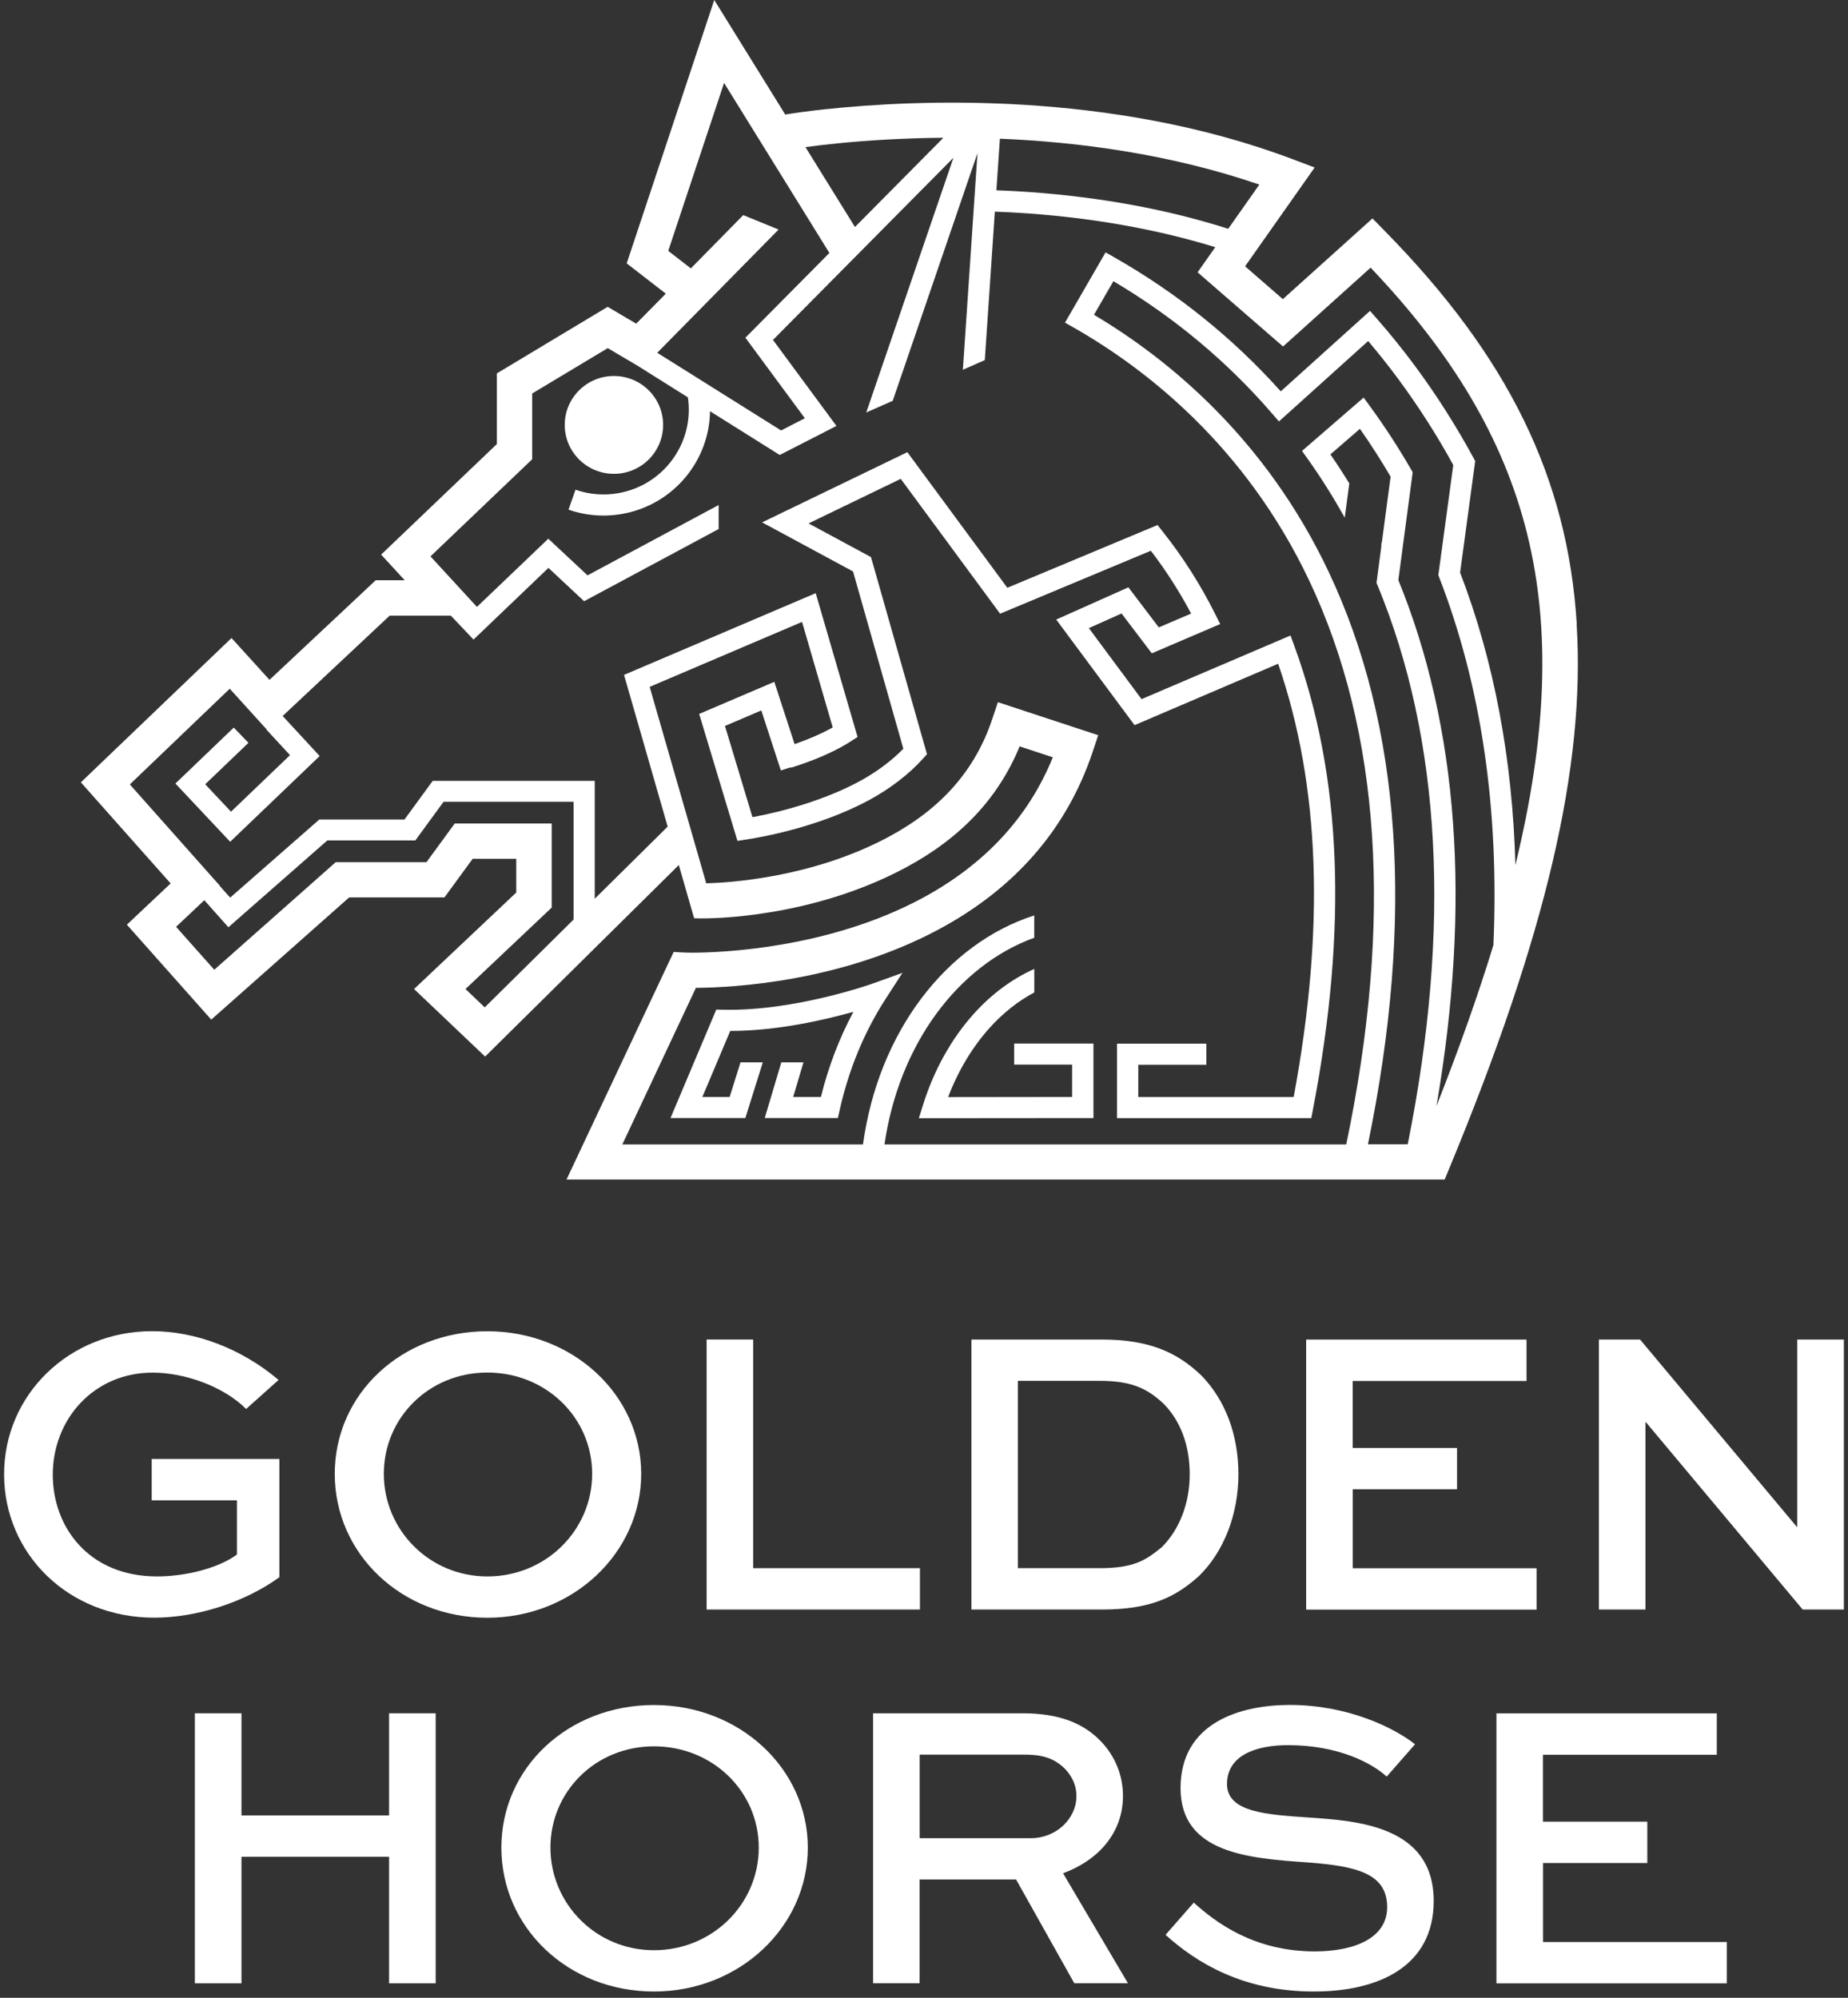
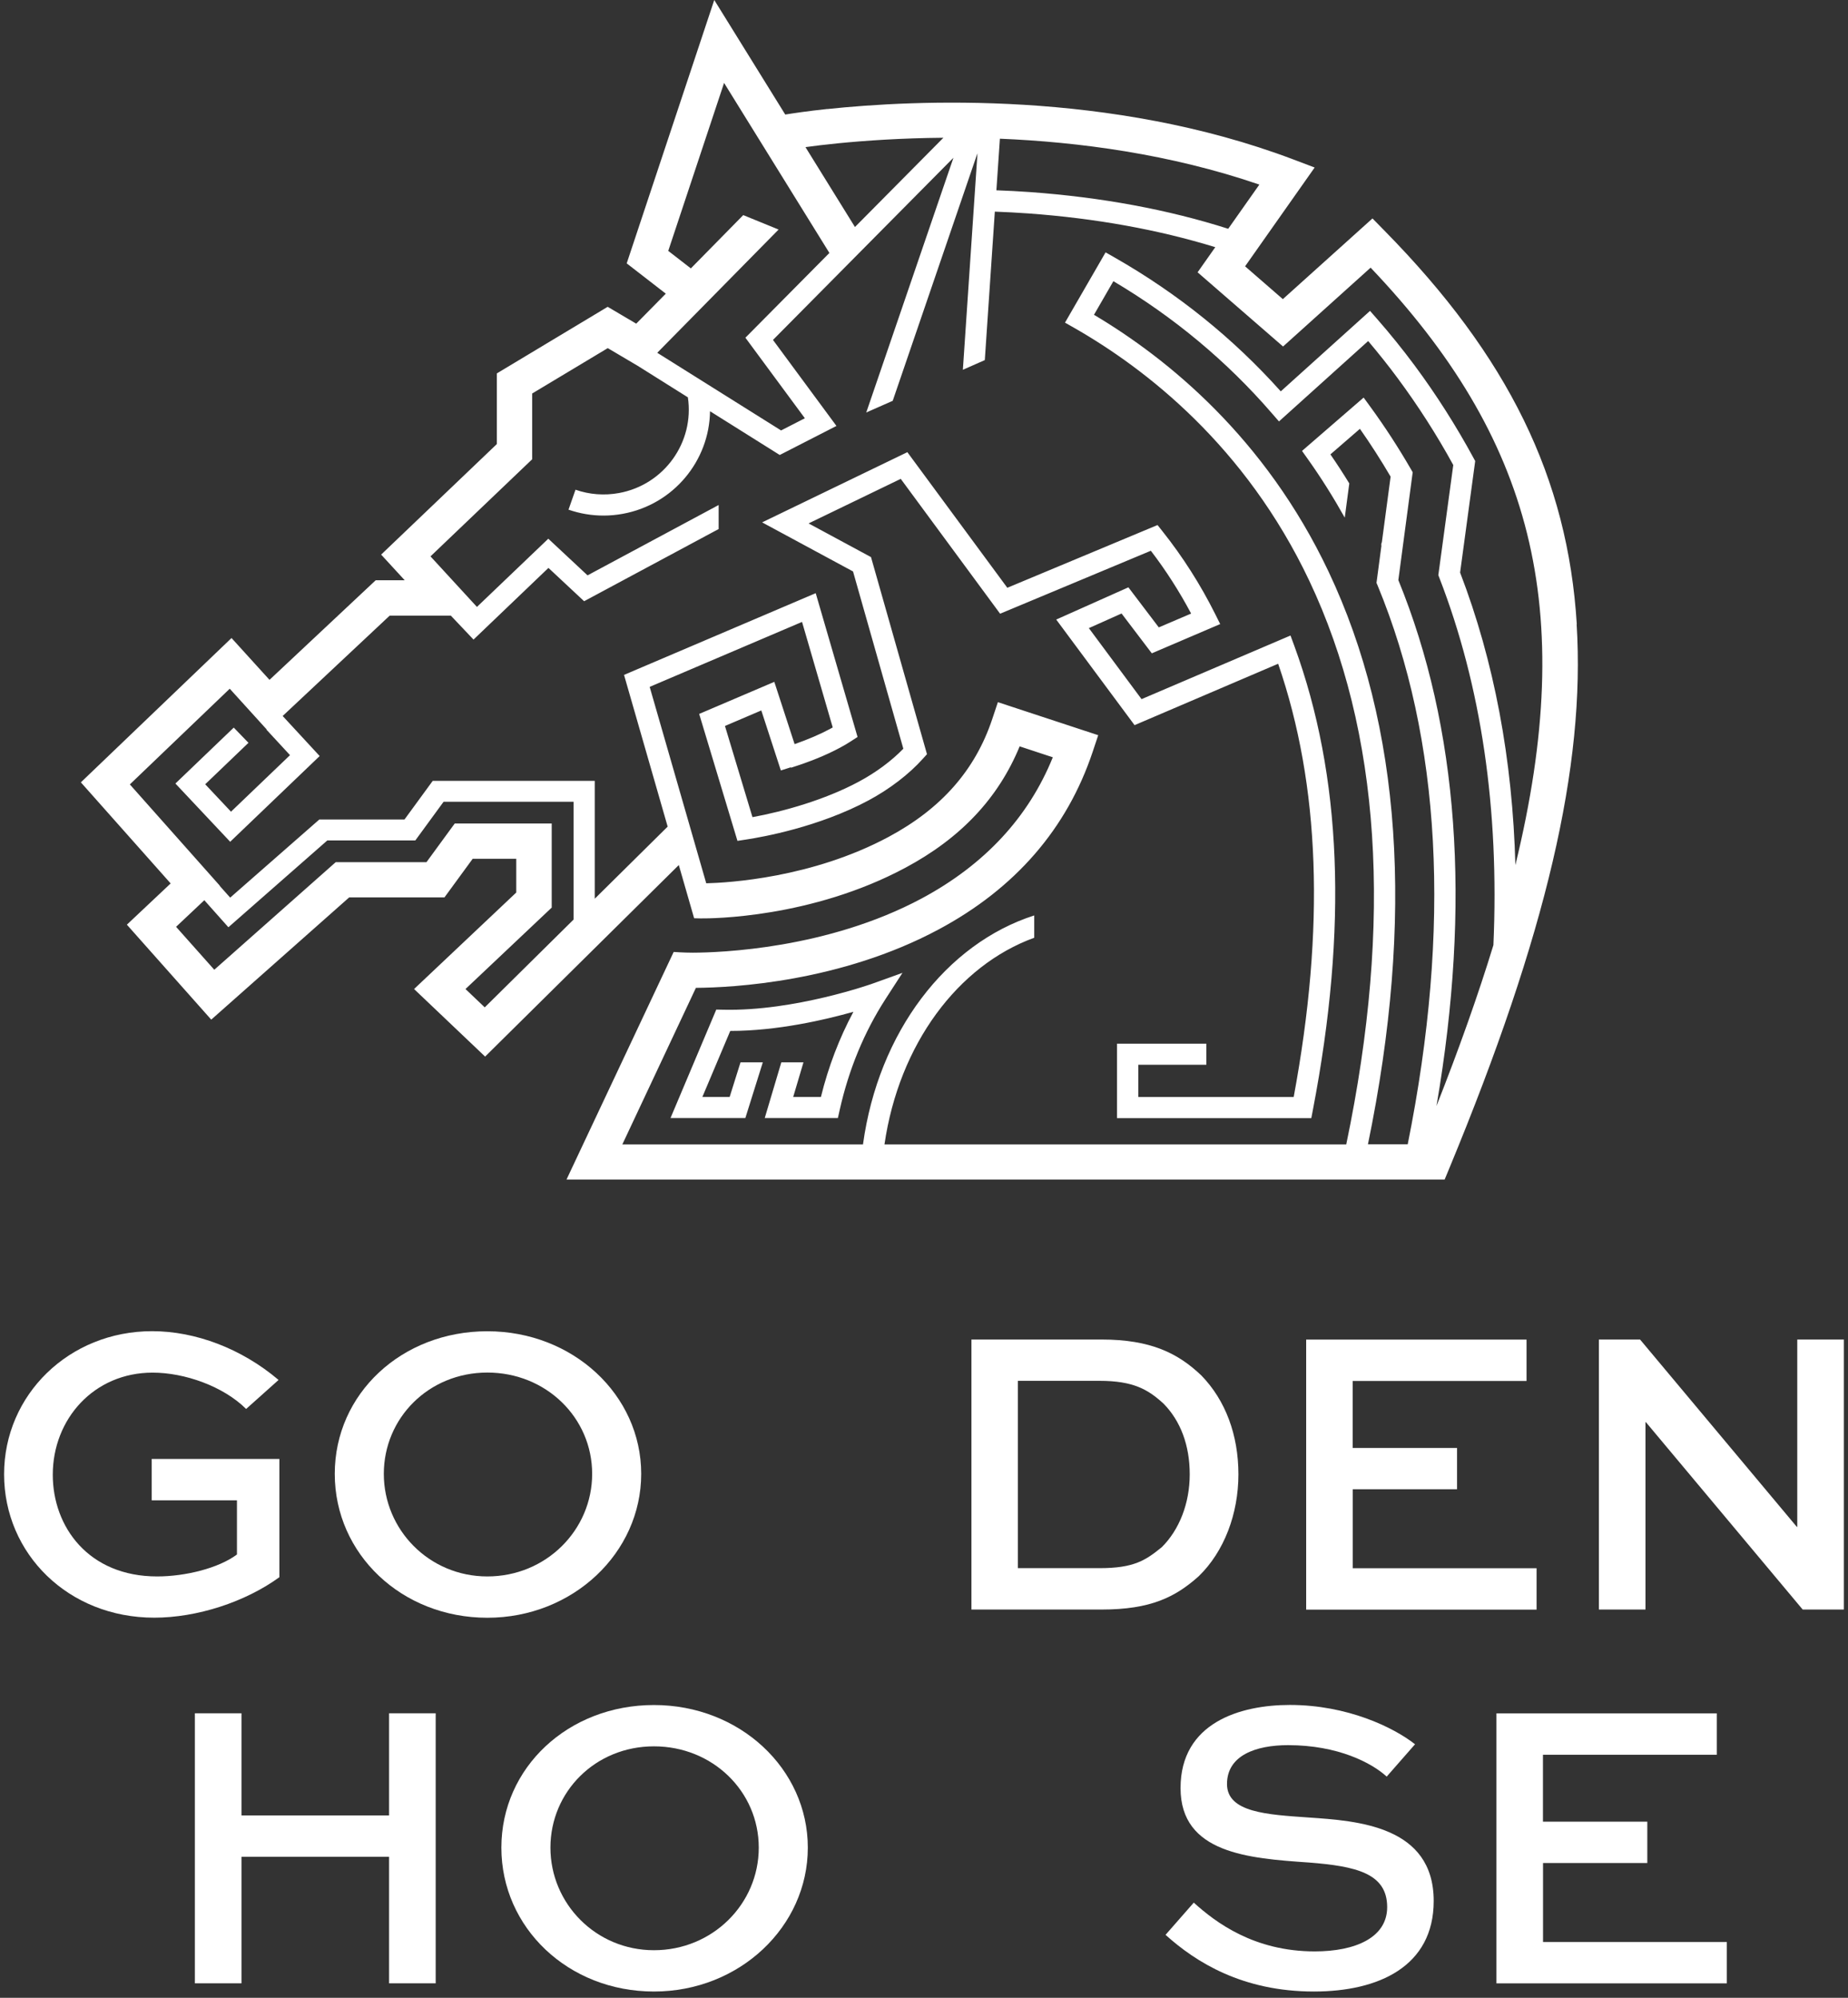
<svg xmlns="http://www.w3.org/2000/svg" width="222" height="240" viewBox="0 0 222 240" fill="none">
  <rect x="0" y="0" width="222" height="240" fill="#333333" stroke="none" />
  <path d="M29.573 169.267C26.823 166.533 22.18 164.899 18.331 164.899C11.287 164.899 6.34 170.465 6.34 177.168C6.34 183.427 10.635 189.383 18.876 189.383C22.269 189.383 26.269 188.389 28.465 186.747V180.24H18.224V175.268H33.564V189.472C29.465 192.455 23.671 194.337 18.528 194.337C8.189 194.337 0.492 186.64 0.492 177.106C0.492 167.571 8.287 159.919 18.278 159.919C23.474 159.919 29.019 162.005 33.465 165.778L29.573 169.258V169.267Z" fill="white" />
  <path d="M58.545 159.928C68.84 159.928 77.027 167.58 77.027 177.061C77.027 186.542 68.831 194.346 58.545 194.346C48.26 194.346 40.215 186.693 40.215 177.061C40.215 167.429 48.26 159.928 58.545 159.928ZM58.545 189.383C65.59 189.383 71.135 183.817 71.135 177.061C71.135 170.306 65.59 164.89 58.545 164.89C51.501 164.89 46.108 170.35 46.108 177.061C46.108 183.773 51.554 189.383 58.545 189.383Z" fill="white" />
-   <path d="M90.476 160.922V188.389H110.512V193.36H84.887V160.922H90.485H90.476Z" fill="white" />
  <path d="M116.699 193.36V160.922H132.333C138.226 160.922 141.521 162.564 144.324 165.245C147.226 168.228 148.771 172.4 148.771 177.114C148.771 181.828 147.074 186.4 143.976 189.383C141.181 191.869 138.235 193.36 132.333 193.36H116.699ZM132.083 188.389C136.226 188.389 137.628 187.448 139.574 185.859C141.672 183.773 142.922 180.594 142.922 177.114C142.922 173.634 141.824 170.705 139.771 168.619C137.922 166.932 136.172 165.884 132.074 165.884H122.28V188.389H132.074H132.083Z" fill="white" />
  <path d="M175.044 178.908H162.508V188.398H184.589V193.369H156.91V160.931H183.383V165.902H162.499V173.945H175.035V178.916L175.044 178.908Z" fill="white" />
  <path d="M221.503 160.922V193.36H216.556L197.726 170.856H197.672V193.36H192.074V160.922H197.021L215.851 183.426H215.905V160.922H221.503Z" fill="white" />
  <path d="M23.41 238.263V205.824H29.008V218.093H46.74V205.824H52.339V238.263H46.74V223.064H29.008V238.263H23.41Z" fill="white" />
  <path d="M78.561 204.83C88.856 204.83 97.043 212.482 97.043 221.964C97.043 231.445 88.847 239.248 78.561 239.248C68.275 239.248 60.23 231.596 60.23 221.964C60.23 212.332 68.275 204.83 78.561 204.83ZM78.561 234.286C85.606 234.286 91.15 228.719 91.15 221.964C91.15 215.208 85.606 209.793 78.561 209.793C71.516 209.793 66.123 215.252 66.123 221.964C66.123 228.675 71.57 234.286 78.561 234.286Z" fill="white" />
-   <path d="M104.884 238.263V205.824H122.866C127.214 205.824 130.205 207.014 132.304 209.251C133.955 210.991 134.902 213.272 134.902 215.758C134.902 220.126 132.009 223.455 127.705 225.044L135.5 238.254H129.054L122.062 225.79H110.473V238.254H104.875L104.884 238.263ZM110.482 210.796V220.827H123.866C126.812 220.827 129.312 218.546 129.312 215.758C129.312 214.515 128.812 213.423 127.964 212.527C126.42 210.938 124.616 210.787 122.866 210.787H110.473L110.482 210.796Z" fill="white" />
  <path d="M166.578 213.424C164.783 211.781 160.73 209.651 154.739 209.651C150.846 209.651 147.4 210.893 147.4 214.32C147.4 217.747 152.248 217.995 157.194 218.342C163.042 218.741 172.23 219.336 172.23 228.373C172.23 236.221 165.632 239.248 157.846 239.248C149.257 239.248 143.658 235.724 140.016 232.439L143.408 228.569C146.051 230.957 150.65 234.428 157.944 234.428C162.792 234.428 166.641 232.785 166.641 229.11C166.641 225.035 162.891 224.192 157.203 223.748C150.007 223.251 141.819 222.656 141.819 214.808C141.819 206.961 148.962 204.821 154.953 204.821C161.846 204.821 167.391 207.502 169.989 209.544L166.596 213.415L166.578 213.424Z" fill="white" />
  <path d="M197.9 223.81H185.364V233.3H207.444V238.271H179.766V205.833H206.239V210.804H185.355V218.847H197.891V223.819L197.9 223.81Z" fill="white" />
  <path d="M86.913 121.302L86.047 121.284L80.547 134.316H89.538L91.636 127.623H88.958L87.654 131.777H84.377L87.725 123.85C93.386 123.85 99.091 122.518 102.52 121.551C100.824 124.72 99.511 128.147 98.618 131.777H95.288L96.52 127.623H93.859L91.868 134.316H100.654L100.877 133.322C101.967 128.466 103.815 123.992 106.368 120.032L108.413 116.872L104.859 118.15C104.77 118.186 95.466 121.497 86.904 121.302H86.913Z" fill="white" />
-   <path d="M121.811 127.898H128.794V131.777L113.901 131.795C115.088 128.661 116.785 125.829 118.847 123.521C120.481 121.701 122.302 120.263 124.249 119.224V116.401C121.588 117.591 119.106 119.42 116.945 121.834C114.285 124.799 112.195 128.555 110.901 132.683L110.383 134.334L131.356 134.316V125.368H121.829V127.907L121.811 127.898Z" fill="white" />
  <path d="M189.42 74.997C188.331 57.429 181.197 42.843 166.304 27.698L164.876 26.242L154.108 35.936L149.572 31.994L157.929 20.125L155.376 19.158C133.367 10.822 109.768 12.002 99.376 13.103C99.376 13.103 99.376 13.103 99.376 13.094C96.956 13.352 95.224 13.618 94.331 13.76L85.804 0L75.286 31.639L79.983 35.279L76.429 38.883L73.001 36.859L59.688 44.858V53.345L45.786 66.626L48.617 69.706H45.135L32.376 81.673L27.813 76.648L9.715 93.986L20.501 106.131L15.242 111.084L25.376 122.492L41.947 107.808H53.393L56.786 103.165H62.018V107.222L49.742 118.816L58.277 126.931L81.545 103.92L83.385 110.312L84.108 110.33C84.108 110.33 84.152 110.33 84.197 110.33C85.429 110.347 97.456 110.294 108.742 104.257C115.402 100.697 119.92 95.904 122.492 89.663L126.474 90.977C123.554 98.194 118.259 103.893 110.724 107.933C99.402 113.996 86.483 114.44 83.224 114.449C82.117 114.449 80.929 114.36 80.929 114.36L68.054 141.703H173.545L174.09 140.389C185.742 112.247 190.465 92.077 189.402 74.988L189.42 74.997ZM120.126 16.663C129.545 17.054 140.545 18.492 151.286 22.176L147.545 27.485C140.313 25.177 132.313 23.694 123.706 23.073C122.384 22.975 121.045 22.913 119.697 22.86L120.117 16.672L120.126 16.663ZM100.697 17.213C103.92 16.894 108.259 16.592 113.331 16.548L102.706 27.272L96.76 17.675C97.777 17.533 99.099 17.373 100.697 17.213ZM93.527 27.573L89.286 25.842L82.992 32.243L80.277 30.139L86.983 9.961L99.635 30.388L89.545 40.57L96.688 50.247L93.831 51.711L78.956 42.381L93.527 27.582V27.573ZM68.911 110.463L58.233 121.018L55.92 118.816L66.277 109.033V98.931H54.626L51.233 103.574H40.331L25.742 116.499L21.152 111.342L24.545 108.146L27.438 111.395L39.322 100.964H49.893L53.286 96.321H68.902V110.463H68.911ZM179.402 113.543C177.554 119.58 175.268 126.007 172.563 132.87C176.742 108.59 175.206 87.364 167.983 69.688L169.706 56.736L169.492 56.363C168.009 53.798 166.376 51.276 164.634 48.888L163.813 47.761L156.411 54.17L157.081 55.111C158.688 57.366 160.179 59.746 161.545 62.187L162.09 58.077C161.367 56.896 160.608 55.724 159.822 54.588L163.367 51.516C164.67 53.371 165.902 55.298 167.054 57.26L165.992 65.223C165.992 65.223 165.974 65.188 165.965 65.17L165.92 65.525L165.956 65.507L165.358 70.026L165.492 70.336C173.134 88.828 174.349 111.404 169.108 137.468H164.331C169.938 110.285 168.349 87.141 159.59 68.65C151.983 52.59 140.286 43.083 131.42 37.818L133.751 33.779C140.992 38.067 147.393 43.402 152.786 49.643L153.643 50.628L164.358 40.97C165.572 42.408 166.759 43.89 167.876 45.4C170.331 48.711 172.59 52.226 174.581 55.866L172.786 69.094L172.902 69.395C177.947 82.392 180.126 97.226 179.402 113.552V113.543ZM182.045 103.991C181.706 91.207 179.483 79.409 175.402 68.783L177.215 55.387L177.018 55.023C174.92 51.152 172.536 47.406 169.929 43.89C168.509 41.982 167.001 40.108 165.438 38.324L164.581 37.348L153.858 47.015C148.179 40.668 141.483 35.261 133.92 30.947L132.813 30.317L132.179 31.418L127.938 38.759L129.045 39.389C137.706 44.334 149.626 53.611 157.277 69.751C165.849 87.843 167.34 110.631 161.724 137.486H106.251C108.001 125.457 115.072 115.985 124.242 112.655V109.974C113.679 113.366 105.518 123.974 103.67 137.486H74.76L83.599 118.674C88.018 118.648 100.983 117.964 112.751 111.661C121.956 106.734 128.179 99.552 131.259 90.329L131.929 88.322L119.876 84.354L119.206 86.36C117.161 92.512 113.081 97.147 106.733 100.547C97.518 105.482 87.447 106.051 84.84 106.113L78.045 82.516L96.349 74.713L100.036 87.39C99.92 87.452 99.813 87.514 99.697 87.576C98.474 88.234 97.045 88.837 95.456 89.396L93.018 81.913L83.992 85.766L88.59 101.017L89.688 100.848C91.617 100.555 98.376 99.348 104.34 96.152C106.884 94.785 109.215 93.001 110.893 91.119L111.358 90.604L104.634 66.927L97.135 62.879L108.206 57.526L120.143 73.728L138.251 66.164C140.063 68.525 141.679 71.055 143.09 73.71L139.206 75.37L135.554 70.558L126.884 74.429L136.295 87.115L153.545 79.738C158.581 94.377 159.188 111.43 155.411 131.786H136.742V127.916H144.92V125.377H134.188V134.325H157.527L157.724 133.296C161.92 111.422 161.188 93.205 155.492 77.607L155.027 76.347L137.134 83.99L130.804 75.459L134.733 73.701L138.367 78.486L146.581 74.971L145.983 73.772C144.215 70.23 142.081 66.883 139.652 63.829L139.054 63.075L121.009 70.612L109.001 54.321L91.554 62.755L102.474 68.65L108.518 89.947C107.081 91.429 105.197 92.823 103.134 93.924C99.09 96.09 94.099 97.493 90.393 98.167L87.09 87.213L91.456 85.348L93.804 92.557L95.001 92.175L95.018 92.228C97.26 91.527 99.251 90.719 100.911 89.823C101.349 89.592 101.804 89.325 102.224 89.05L103.018 88.535L97.992 71.26L74.965 81.078L80.206 99.304L71.447 107.968V93.808H51.983L48.59 98.451H38.358L27.652 107.835L26.393 106.423L26.411 106.406L15.599 94.235L27.599 82.738L32.036 87.63L32.01 87.656L34.84 90.719L27.751 97.51L24.652 94.217L29.849 89.237L28.081 87.408L21.072 94.128L27.652 101.124L38.402 90.826L33.956 86.014L46.813 73.959H54.161L56.885 76.835L65.885 68.224L70.17 72.227L86.331 63.554V60.669L70.581 69.12L65.867 64.717L57.295 72.911L51.715 66.839L63.929 55.174V47.273L73.01 41.822L76.617 43.953L82.635 47.734C83.438 53.123 79.795 58.236 74.358 59.231C72.608 59.55 70.804 59.417 69.135 58.831L68.295 61.228C69.652 61.699 71.072 61.938 72.501 61.938C73.277 61.938 74.054 61.867 74.822 61.725C80.92 60.607 85.215 55.342 85.295 49.403L93.67 54.659L100.483 51.17L92.858 40.837L114.536 18.953L104.063 49.554L107.242 48.152L117.402 18.465H117.42L115.67 44.423L118.304 43.26L119.509 25.425C120.849 25.478 122.188 25.541 123.501 25.638C131.608 26.224 139.152 27.591 145.992 29.695L143.867 32.714L154.134 41.627L164.652 32.154C184.036 52.546 189.599 72.991 182.018 104.027L182.045 103.991Z" fill="white" />
-   <path d="M73.751 56.923C77.015 56.923 79.661 54.292 79.661 51.046C79.661 47.8 77.015 45.169 73.751 45.169C70.486 45.169 67.84 47.8 67.84 51.046C67.84 54.292 70.486 56.923 73.751 56.923Z" fill="white" />
</svg>